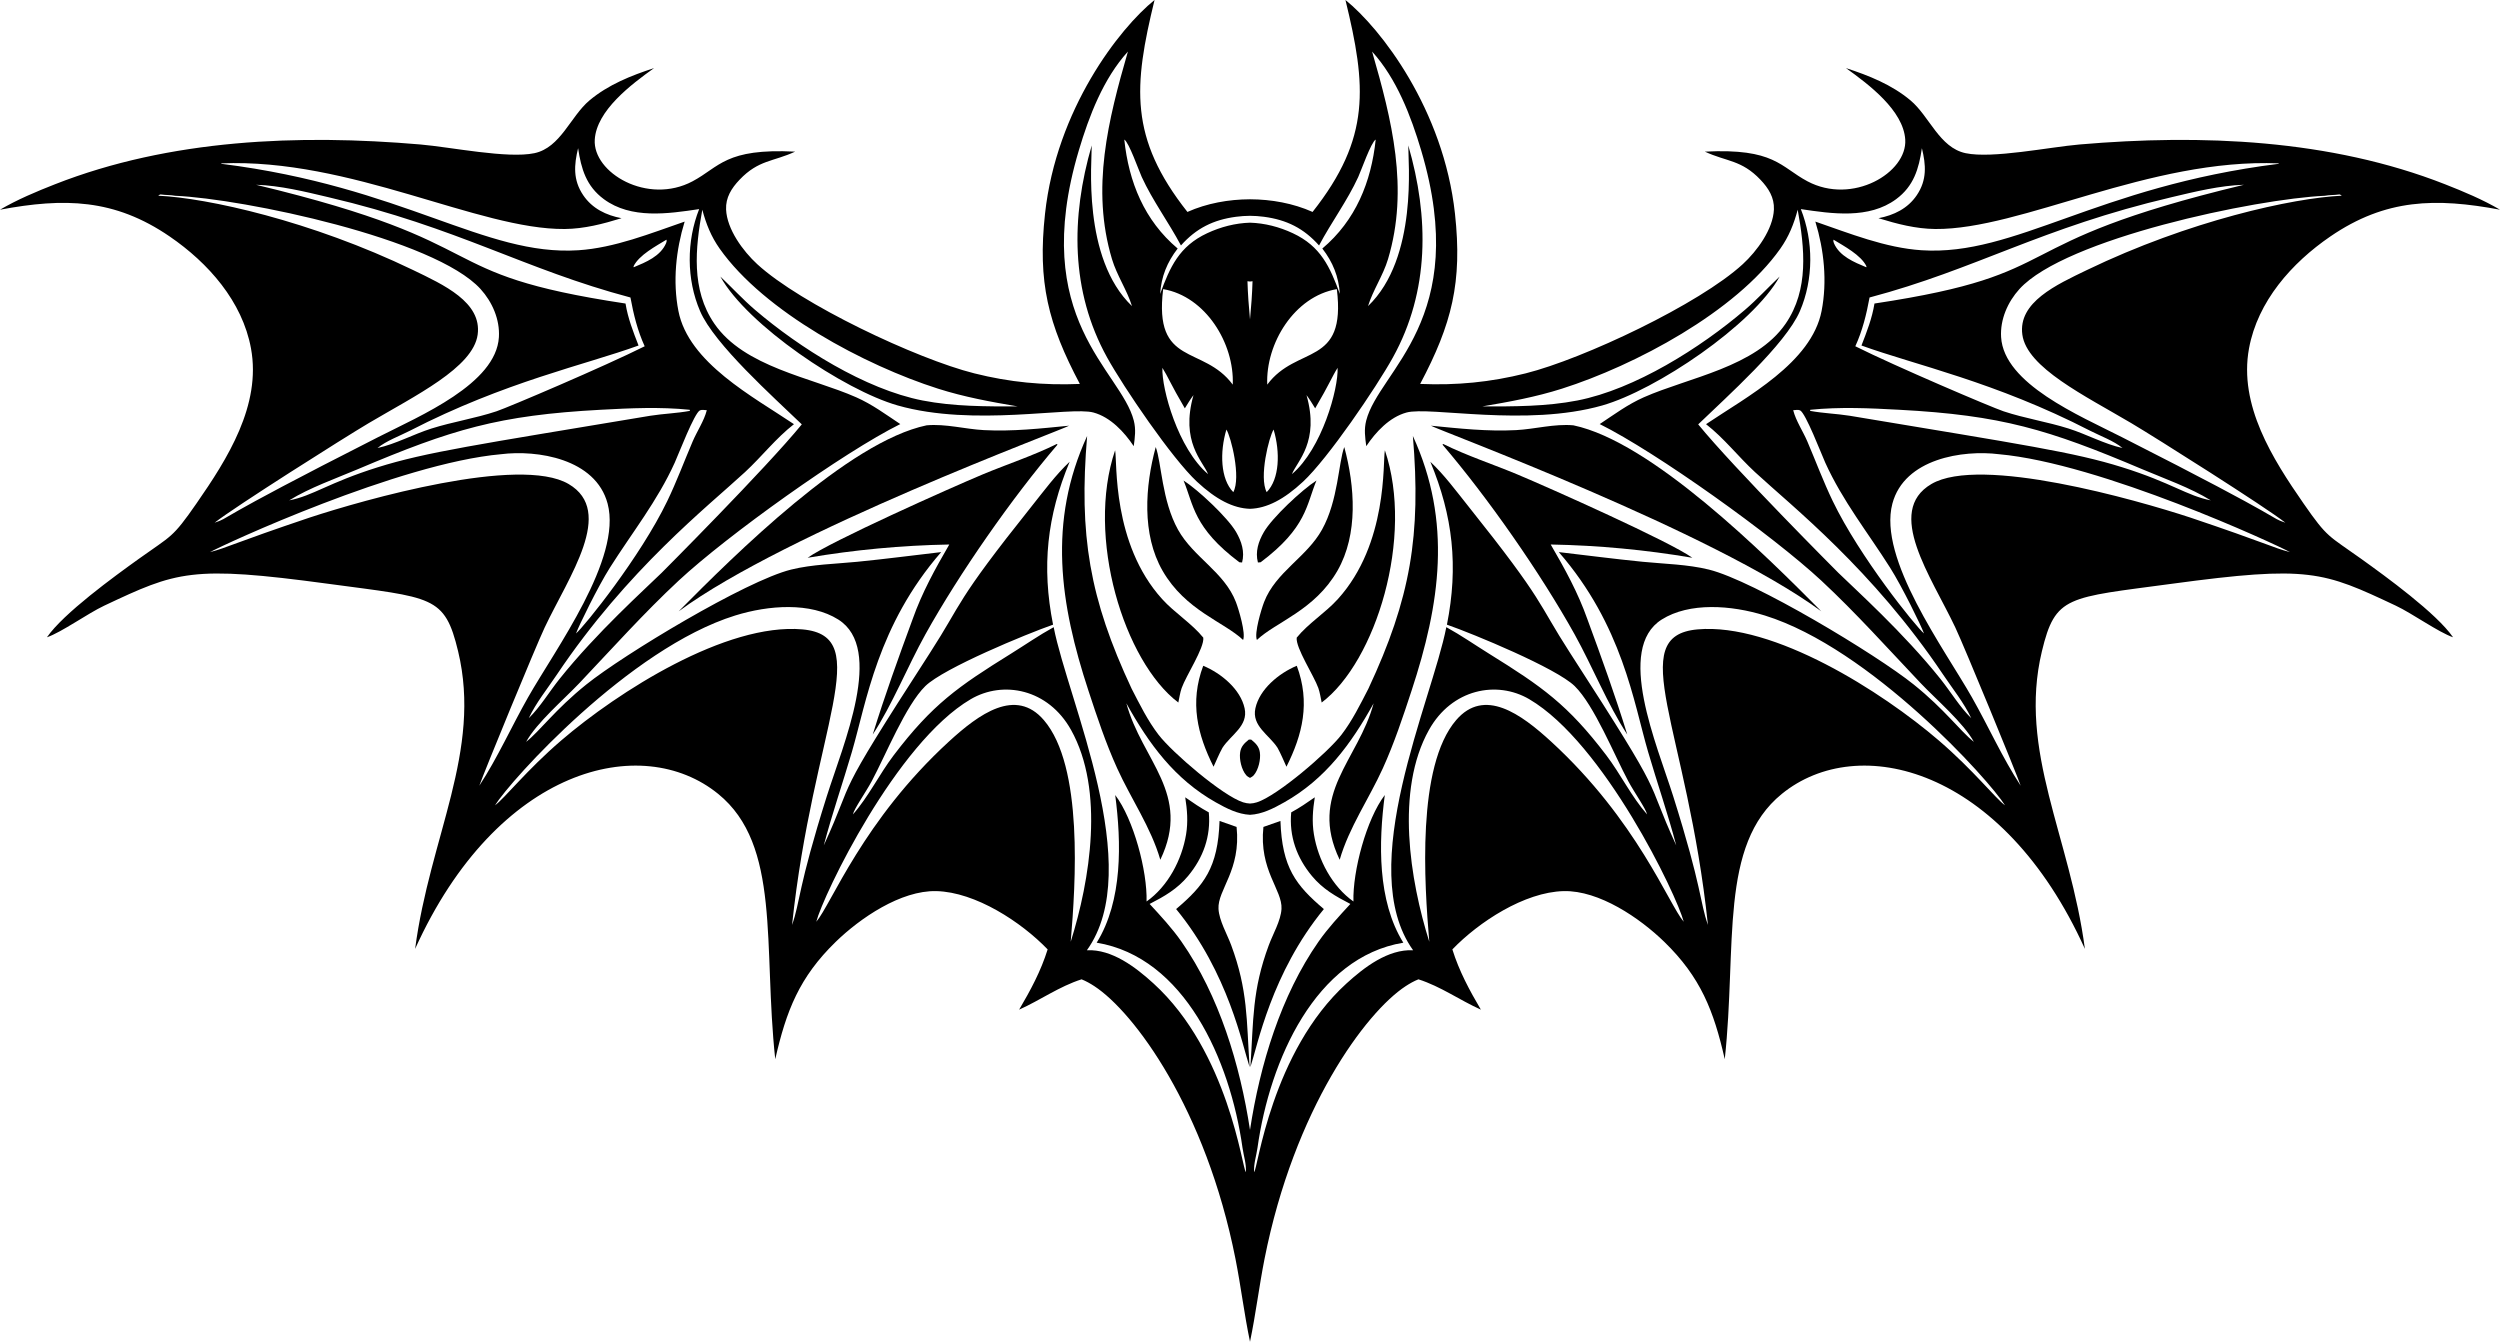
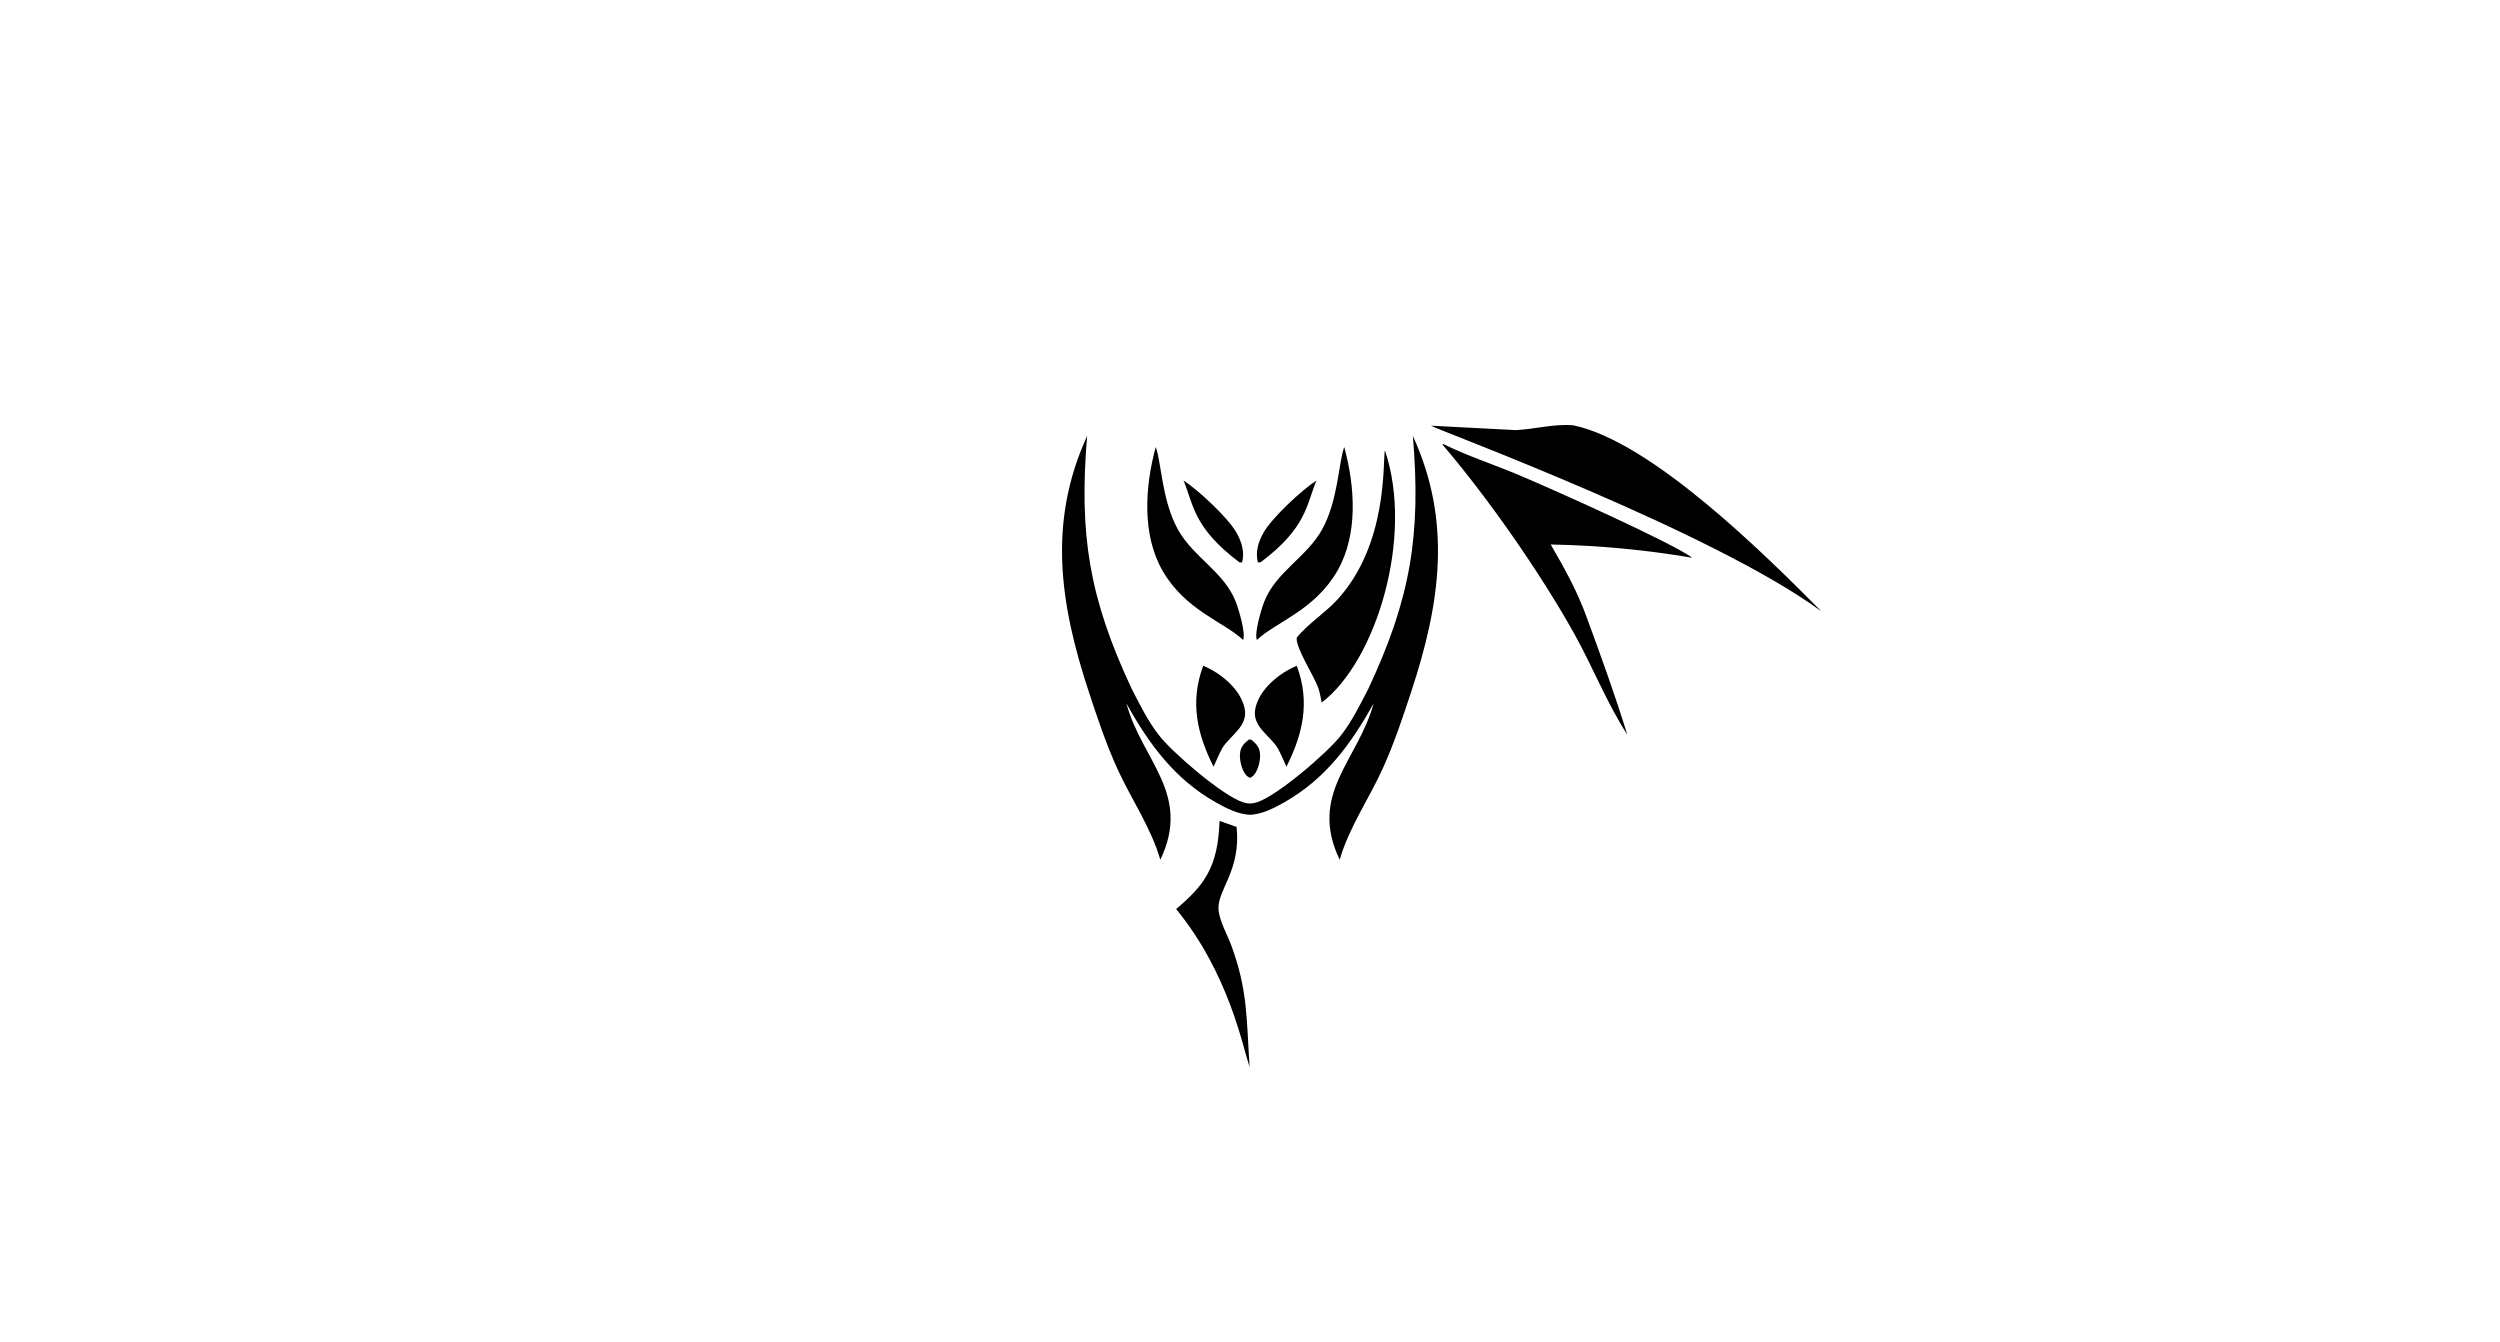
<svg xmlns="http://www.w3.org/2000/svg" version="1.1" id="Layer_1" x="0px" y="0px" viewBox="0 0 5000 2683.533" enable-background="new 0 0 5000 2683.533" xml:space="preserve">
  <g>
-     <path d="M2500,398.57c-42.626,0.122-86.31,7.971-125.148,25.308C2257.88,275.788,2267.11,172.13,2309.095,0   c-70.422,56.619-196.244,218.767-219.038,427.369c-14.964,136.924,6.129,220.606,69.643,340.507   c-72.892,3.048-140.232-3.361-210.967-21.132c-115.669-29.059-347.48-138.577-434.316-218.446   c-28.432-26.154-60.539-69.718-62.239-109.321c-1.025-23.902,10.91-42.645,26.849-59.41   c38.189-40.169,67.853-36.037,111.237-56.292c-139.252-7.134-151.066,30.502-204.998,59.253   c-90.223,48.099-199.885-17.143-195.74-83.281c3.66-58.338,72.623-110.178,118.591-143.066   c-45.777,14.863-91.817,33.307-129.081,64.579c-38.076,31.95-57.825,94.486-110.204,105.593   c-53.598,11.364-167.532-12.221-227.973-17.407c-243.371-20.871-500.978-10.644-730.719,79.511   C73.137,382.976,34.317,399.231,0,419.399c128.072-23.891,228.488-22.404,339.44,53.609   c77.116,52.833,145.241,129.635,162.549,223.805c20.883,113.624-47.012,220.724-109.139,310.252   c-48.464,69.849-49.23,63.322-115.288,110.68c-48.828,35.001-150.538,108.809-183.691,156.832   c29.648-10.207,81.263-47.55,114.641-63.262c145.579-68.526,173.51-80.817,447.653-43.765   c209.408,28.301,233.158,22.831,260.114,135.305c47.806,199.481-56.467,370.163-86.052,594.949   c164.364-363.331,453.236-434.394,606.218-309.921c125.987,102.51,89.427,303.473,114.047,530.519   c22.081-97.024,48.183-163.947,120.966-234.71c48.833-47.48,130.232-103.136,201.138-101.453   c78.503,1.866,170.042,61.864,222.69,116.588c-13.457,43.233-34.177,81.671-57.046,120.518   c42.438-19.031,80.125-46.368,124.896-60.676c8.947,3.56,17.468,8.398,25.519,13.658   c79.983,52.266,222.905,245.499,282.294,545.478c10.894,55.037,17.563,110.792,29.051,165.728   c11.488-54.937,18.157-110.691,29.051-165.728c59.389-299.979,202.311-493.212,282.294-545.478   c8.05-5.261,16.572-10.098,25.519-13.658c44.771,14.308,82.458,41.645,124.896,60.676   c-22.869-38.847-43.589-77.284-57.046-120.518c52.648-54.724,144.188-114.722,222.69-116.588   c70.906-1.684,152.306,53.973,201.138,101.453c72.783,70.763,98.884,137.686,120.966,234.71   c24.619-227.047-11.94-428.01,114.047-530.519c152.982-124.473,441.854-53.41,606.218,309.921   c-29.585-224.786-133.857-395.469-86.052-594.949c26.956-112.474,50.706-107.004,260.114-135.305   c274.144-37.052,302.074-24.761,447.653,43.765c33.378,15.712,84.993,53.054,114.641,63.262   c-33.153-48.023-134.862-121.831-183.691-156.832c-66.057-47.358-66.824-40.831-115.288-110.68   c-62.127-89.528-130.022-196.628-109.139-310.252c17.308-94.17,85.433-170.972,162.549-223.805   c110.952-76.013,211.368-77.5,339.44-53.609c-34.317-20.169-73.137-36.424-110.138-50.942   c-229.741-90.156-487.348-100.383-730.72-79.511c-60.441,5.185-174.376,28.771-227.973,17.407   c-52.379-11.107-72.127-73.643-110.204-105.593c-37.264-31.272-83.304-49.716-129.081-64.579   c45.967,32.887,114.93,84.728,118.591,143.066c4.144,66.139-105.517,131.38-195.74,83.281   c-53.932-28.751-65.746-66.387-204.998-59.253c43.385,20.255,73.049,16.124,111.237,56.292   c15.939,16.765,27.875,35.508,26.849,59.41c-1.7,39.603-33.807,83.167-62.239,109.321   c-86.836,79.87-318.647,189.387-434.316,218.446c-70.735,17.771-138.075,24.18-210.967,21.132   c63.514-119.901,84.606-203.584,69.643-340.507C2887.149,218.767,2761.327,56.619,2690.905,0   c41.984,172.13,51.215,275.788-65.757,423.878C2586.31,406.542,2542.626,398.692,2500,398.57z M2500,445.364   c-29.292,0.904-58.366,8.293-85.805,21.135c-55.726,26.079-74.211,67.346-93.937,121.417   c2.263-34.656,13.958-63.55,35.071-90.85c-66.718-56.211-97.82-133.103-106.747-217.965   c9.283,5.432,29.051,62.082,34.956,74.948c21.695,47.284,53.914,90.716,78.362,136.891   c30.597-34.379,64.8-51.377,110.229-57.377c9.558-1.262,18.836-1.893,27.872-1.927   c9.036,0.034,18.314,0.664,27.872,1.927c45.429,6,79.632,22.998,110.229,57.377   c24.448-46.175,56.667-89.607,78.362-136.891c5.905-12.866,25.673-69.516,34.956-74.948   c-8.928,84.862-40.029,161.754-106.747,217.965c21.113,27.3,32.808,56.194,35.071,90.85   c-19.726-54.071-38.211-95.338-93.937-121.417C2558.366,453.656,2529.292,446.268,2500,445.364z M2500,638.966   c-2.429-25.459-4.313-51.077-5.067-76.486c1.76,0.149,3.434,0.33,5.067,0.568   c1.633-0.237,3.307-0.419,5.067-0.568C2504.313,587.889,2502.429,613.507,2500,638.966z M2416.153,948.285   c-60.072-50.82-93.115-171.006-91.352-212.578c11.112,17.481,16.059,31.839,44.869,80.988   c5.56-8.905,10.896-18.14,17.305-26.457C2360.361,883.945,2405.809,922.169,2416.153,948.285z M2613.024,790.238   c6.409,8.317,11.745,17.552,17.305,26.457c28.81-49.149,33.757-63.506,44.869-80.988   c1.764,41.572-31.279,161.758-91.352,212.578C2594.191,922.169,2639.639,883.945,2613.024,790.238z M2326.333,578.237   c84.9,14.539,142.636,108.735,139.173,191.037C2406.147,689.144,2306.96,734.741,2326.333,578.237z    M2534.493,769.274c-3.463-82.302,54.273-176.498,139.173-191.037C2693.04,734.741,2593.853,689.144,2534.493,769.274   z M2452.789,859.113c9.202,14.426,29.612,95.648,13.832,125.19C2440.818,958.114,2439.329,904.386,2452.789,859.113   z M2533.379,984.303c-15.779-29.542,4.631-110.764,13.832-125.19   C2560.671,904.386,2559.182,958.114,2533.379,984.303z M1129.423,458.01c39.104-0.333,76.534-10.174,113.649-21.602   c-30.844-5.939-58.589-19.269-76.657-46.018c-20.661-30.587-18.346-60.608-10.21-94.007   c6.129,41.217,16.294,75.979,51.595,101.994c54.494,40.155,128.255,29.155,190.524,19.835   c-25.404,64.18-25.589,140.21,1.829,203.993c28.614,66.564,146.913,171.964,203.452,226.523   c-71.289,87.549-280.201,296.81-280.291,296.899c-33.267,32.602-130.024,119.337-204.379,212.446   c-20.023,25.076-38.673,56.178-61.413,78.301c14.633-30.978,36.936-58.419,55.984-86.803   c141.68-211.144,302.458-336.877,376.508-405.349c33.55-31.023,61.676-67.69,97.915-95.878   c-81.318-54.772-210.973-122.672-231.136-226.517c-11.451-58.976-4.992-121.557,12.521-178.639   c-67.886,23.426-140.431,52.665-212.687,57.323c-187.587,12.091-348.75-127.166-713.652-172.852l-0.969-0.885   C701.222,315.81,957.11,459.486,1129.423,458.01z M4557.993,326.773l-0.969,0.885   c-364.902,45.685-526.065,184.943-713.652,172.852c-72.256-4.659-144.801-33.897-212.687-57.323   c17.513,57.082,23.972,119.663,12.521,178.639c-20.163,103.845-149.818,171.745-231.136,226.517   c36.239,28.188,64.365,64.856,97.915,95.878c74.05,68.473,234.828,194.205,376.508,405.349   c19.048,28.384,41.351,55.825,55.984,86.803c-22.74-22.124-41.39-53.225-61.413-78.301   c-74.355-93.11-171.112-179.845-204.379-212.446c-0.09-0.088-209.002-209.35-280.291-296.899   c56.539-54.559,174.838-159.958,203.452-226.523c27.418-63.783,27.233-139.812,1.829-203.993   c62.27,9.32,136.03,20.32,190.524-19.835c35.3-26.015,45.466-60.777,51.595-101.994   c8.136,33.399,10.451,63.42-10.21,94.007c-18.068,26.748-45.813,40.079-76.657,46.018   c37.116,11.429,74.545,21.269,113.649,21.602C4042.89,459.486,4298.778,315.81,4557.993,326.773z M1251.047,607.061   c-403.024-60.71-240.854-117.979-738.952-237.508c47.637,1.415,98.386,13.863,144.737,24.852   c260.574,61.001,390.82,144.091,604.064,200.583c6.135,33.488,14.23,66.486,28.474,97.562   c-79.344,39.731-272.839,122.2-296.487,130.072c-42.376,14.107-87.461,20.981-130.201,34.511   c-35.326,11.182-71.881,31.166-107.663,38.911c16.636-13.995,45.654-24.734,65.192-34.791   c189.668-97.638,350.087-131.436,456.871-170.227C1266.269,663.222,1255.838,636.602,1251.047,607.061z    M3722.919,691.026c106.784,38.791,267.203,72.59,456.871,170.227c19.538,10.056,48.556,20.796,65.192,34.791   c-35.782-7.745-72.338-27.729-107.663-38.911c-42.74-13.53-87.825-20.404-130.201-34.511   c-23.649-7.873-217.143-90.341-296.487-130.072c14.244-31.076,22.339-64.074,28.474-97.562   c213.245-56.492,343.49-139.583,604.064-200.583c46.351-10.989,97.1-23.438,144.736-24.852   c-498.097,119.53-335.928,176.798-738.952,237.508C3744.163,636.602,3733.731,663.222,3722.919,691.026z    M1267.154,532.485c10.821-22.384,45.239-40.527,65.794-53.144c0.661,2.65,0.247,4.63-0.818,7.101   c-11.205,26.076-40.432,37.967-64.769,48.105L1267.154,532.485z M3732.639,534.547   c-24.337-10.137-53.564-22.028-64.769-48.105c-1.065-2.471-1.479-4.451-0.818-7.101   c20.555,12.617,54.973,30.76,65.794,53.144L3732.639,534.547z M1201.635,819.527   c59.595-3.207,118.237-6.025,177.799,0.048l0.395,2.171c-26.286,4.905-53.04,5.594-79.399,9.787   c-349.613,58.353-448.141,72.722-544.819,102.988c-98.927,30.977-129.701,57.148-177.213,66.211   c40.76-25.253,92.954-43.578,137.308-62.368C904.232,858.508,997.065,830.536,1201.635,819.527z M4284.296,938.364   c44.353,18.79,96.548,37.115,137.308,62.368c-47.513-9.064-78.287-35.234-177.213-66.211   c-96.679-30.266-195.206-44.635-544.819-102.988c-26.359-4.193-53.113-4.882-79.399-9.787l0.395-2.171   c59.561-6.073,118.204-3.255,177.799-0.048C4002.935,830.536,4095.768,858.508,4284.296,938.364z M1349.511,925.26   c7.602-16.779,39.323-99.66,50.418-104.562c3.65-1.613,9.787-0.611,13.687-0.258   c-5.516,21.538-19.591,42.062-28.365,62.634c-16.911,39.651-32.017,80.242-50.735,119.094   c-53.869,111.825-165.706,250.492-182.505,264.756c5.606-15.443,43.813-93.633,67.763-131.518   C1264.451,1064.753,1314.651,1002.225,1349.511,925.26z M3780.225,1135.407   c23.95,37.885,62.157,116.075,67.763,131.518c-16.799-14.263-128.636-152.931-182.505-264.756   c-18.717-38.852-33.824-79.444-50.735-119.094c-8.773-20.572-22.849-41.096-28.365-62.634   c3.899-0.353,10.037-1.356,13.687,0.258c11.095,4.902,42.816,87.783,50.418,104.562   C3685.349,1002.225,3735.549,1064.753,3780.225,1135.407z M737.315,846.331   c92.98-55.046,208.953-110.965,217.995-176.998c8.893-64.906-68.2-99.86-129.35-129.361   C621.615,441.386,413.928,395.909,316.417,391.39c2.378-1.507,3.148-2.829,5.997-2.392   c9.109,1.392,18.681,0.706,27.771,2.521c137.686,6.076,519.135,85.699,610.865,186.499   c23.471,25.793,38.88,60.94,36.751,96.262c-5.629,93.468-156.757,156.888-241.167,199.799   c-344.626,174.906-291.915,159.159-327.412,171.339C468.052,1014.606,689.577,874.592,737.315,846.331z    M4570.777,1045.419c-35.497-12.18,17.214,3.567-327.413-171.339c-84.41-42.911-235.537-106.331-241.167-199.799   c-2.129-35.323,13.28-70.469,36.752-96.262c91.73-100.8,473.179-180.423,610.865-186.499   c9.09-1.815,18.661-1.129,27.771-2.521c2.849-0.437,3.619,0.885,5.997,2.392   c-97.511,4.519-305.198,49.995-509.544,148.583c-61.149,29.501-138.242,64.455-129.35,129.361   c9.043,66.033,125.016,121.952,217.996,176.998C4310.422,874.592,4531.948,1014.606,4570.777,1045.419z    M958.611,1571.496c9.284-26.858,112.582-278.017,130.736-316.454c48.087-101.816,141.696-231.984,47.847-287.028   c-97.909-57.429-409.444,31.522-517.508,67.004c-155.253,52.238-163.944,59.908-199.746,69.259   c27.701-15.438,378.573-177.73,582.33-195.872c71.451-8.947,188.92,8.488,212.976,98.884   c29.185,110.206-104.255,290.71-159.238,387.64C1023.152,1452.847,994.984,1515.946,958.611,1571.496z    M3943.992,1394.93c-54.983-96.93-188.423-277.434-159.238-387.64c24.056-90.396,141.525-107.831,212.976-98.884   c203.758,18.142,554.629,180.434,582.33,195.872c-35.801-9.351-44.493-17.021-199.746-69.259   c-108.064-35.483-419.599-124.434-517.508-67.004c-93.849,55.044-0.24,185.212,47.847,287.028   c18.154,38.437,121.452,289.596,130.736,316.454C4005.016,1515.946,3976.848,1452.847,3943.992,1394.93z    M1584.123,1849.868c41.683-394.461,168.037-578.023,20.706-591.095   c-152.445-13.535-368.928,124.775-482.348,222.127c-69.464,59.632-113.463,115.992-132.512,129.786   c31.089-50.034,268.372-313.795,480.474-379.721c67.162-20.86,150.814-26.811,206.155,8.11   c92.757,58.523,9.762,249.561-23.048,353.547C1595.539,1776.466,1600.449,1803.838,1584.123,1849.868z    M3346.45,1592.622c-32.81-103.986-115.805-295.024-23.048-353.547c55.341-34.92,138.993-28.97,206.155-8.11   c212.102,65.927,449.385,329.687,480.474,379.721c-19.049-13.795-63.048-70.155-132.512-129.786   c-113.419-97.352-329.902-235.663-482.348-222.127c-147.331,13.071-20.977,196.634,20.706,591.095   C3399.551,1803.838,3404.461,1776.466,3346.45,1592.622z M2141.414,1883.569   c9.91-116.66,25.575-351.074-53.724-443.38c-56.375-65.62-129.623-12.344-190.087,43.127   c-171.563,157.397-235.082,325.288-265.058,360.194c13.884-53.547,159.814-357.665,308.913-445.112   c64.876-38.047,154.835-20.62,200.625,61.424C2209.527,1580.674,2180.174,1760.261,2141.414,1883.569z    M2857.917,1459.822c45.79-82.044,135.749-99.471,200.625-61.424c149.1,87.447,295.029,391.565,308.913,445.112   c-29.976-34.907-93.495-202.797-265.058-360.194c-60.465-55.471-133.712-108.747-190.087-43.127   c-79.298,92.307-63.634,326.72-53.724,443.38C2819.826,1760.261,2790.473,1580.674,2857.917,1459.822z    M2500,2259.885c-19.819-130.058-61.651-268.712-137.131-376.697c-18.93-27.082-41.27-51.048-63.598-75.296   c29.491-15.149,55.211-29.852,76.825-55.844c30.418-36.58,45.903-79.522,41.494-127.296   c-16.541-8.98-31.746-19.334-47.147-30.124c3.98,24.978,5.863,49.015,1.725,74.133   c-8.412,51.051-36.499,104.209-79.041,134.215c1.706-60.757-25.992-164.678-62.715-212.928   c12.428,94.725,15.115,211.332-37.046,295.336c175.303,28.98,266.919,233.8,291.678,410.341   c2.188,15.6,8.062,33.034,6.641,48.477c-6.871-5.043-34.352-240.389-184.692-377.301   c-35.502-32.331-82.884-68.791-133.193-66.41c118.25-165.095-37.624-498.354-66.427-646.146   c-29.255,16.059-57.292,35.555-85.663,53.177c-105.685,65.645-157.059,101.425-234.262,202.973   c-28.637,37.667-50.584,83.279-81.609,118.347c2.451-11.526,25.24-43.377,37.631-66.5   c27.849-51.967,68.038-151.81,107.161-190.141c36.707-35.962,202.825-104.487,255.512-122.885   c-23.146-116.268-12.056-217.236,33.197-325.829c-27.709,25.987-51.659,58.55-75.321,88.175   c-156.735,196.273-137.231,190.659-203.785,293.624c-201.87,312.318-144.492,237.013-212.668,385.5   c16.532-62.97,37.978-124.624,56.259-187.101c29.083-99.407,50.988-252.782,178.569-399.495   c-55.967,6.479-111.932,13.863-167.998,19.387c-43.337,4.272-89.808,5.135-132.013,15.538   c-90.427,22.289-335.247,170.017-409.621,229.777c-62.629,50.314-93.164,93.396-120.518,114.837   c21.135-38.41,75.125-84.397,106.576-117.582c65.007-68.589,129.31-140.451,198.474-204.841   c97.006-90.307,330.105-257.059,443.288-313.163c-29.309-19.362-55.897-39.328-88.349-53.651   c-89.954-39.701-223.842-60.208-283.571-147.23c-46.726-68.071-38.012-150.939-24.042-227.803   c7.692,28.676,17.583,53.545,34.765,77.884c89.234,126.406,290.641,233.508,436.655,279.974   c52.502,16.709,105.371,26.348,159.51,35.513c-62.951,0.146-128.493,0.227-190.438-11.877   c-114.966-22.468-246.383-105.467-334.978-181.23c-24.331-20.807-46.163-44.651-69.435-66.64   c53.612,96.789,247.248,227.142,354.707,257.809c152.394,43.488,345.213,1.389,391.657,14.154   c34.012,9.35,61.466,38.9,80.416,67.264c2.403-17.754,4.642-33.432,0.123-51.138   c-25.772-101.026-210.595-201.72-110.027-540.144c20.493-68.968,49.144-143.882,98.234-197.927   c-39.449,136.654-74.2,273.887-31.835,415.13c9.84,32.799,30.082,61.945,39.984,93.957   c-100.388-96.091-79.952-291.692-80.514-321.353c-41.605,143.375-42.704,291.221,30.754,424.013   c33.359,60.304,129.764,202.015,179.726,248.509c38.208,35.561,72.364,53.22,106.075,54.24   c33.711-1.02,67.867-18.679,106.075-54.24c49.961-46.494,146.367-188.205,179.726-248.509   c73.458-132.792,72.36-280.638,30.754-424.013c-0.561,29.662,19.873,225.263-80.514,321.353   c9.902-32.012,30.143-61.158,39.984-93.957c42.365-141.243,7.614-278.476-31.835-415.13   c49.09,54.045,77.741,128.959,98.234,197.927c100.568,338.424-84.255,439.118-110.027,540.144   c-4.518,17.706-2.28,33.384,0.123,51.138c18.95-28.365,46.404-57.914,80.416-67.264   c46.444-12.765,239.263,29.334,391.657-14.154c107.459-30.667,301.095-161.02,354.707-257.809   c-23.272,21.989-45.105,45.833-69.436,66.64c-88.595,75.763-220.012,158.762-334.978,181.23   c-61.945,12.104-127.487,12.023-190.438,11.877c54.138-9.165,107.008-18.804,159.51-35.513   c146.014-46.466,347.421-153.569,436.655-279.974c17.182-24.339,27.073-49.208,34.765-77.884   c13.97,76.864,22.684,159.731-24.042,227.803c-59.73,87.021-193.617,107.528-283.571,147.23   c-32.452,14.322-59.041,34.289-88.349,53.651c113.183,56.104,346.283,222.855,443.288,313.163   c69.164,64.391,133.468,136.252,198.474,204.841c31.451,33.185,85.441,79.172,106.576,117.582   c-27.354-21.441-57.889-64.523-120.518-114.837c-74.374-59.76-319.194-207.488-409.621-229.777   c-42.205-10.403-88.677-11.266-132.013-15.538c-56.065-5.524-112.03-12.908-167.998-19.387   c127.581,146.713,149.486,300.088,178.569,399.495c18.28,62.477,39.726,124.131,56.258,187.101   c-68.175-148.487-10.798-73.181-212.668-385.5c-66.554-102.965-47.05-97.352-203.785-293.624   c-23.661-29.625-47.611-62.189-75.321-88.175c45.253,108.593,56.343,209.561,33.197,325.829   c52.687,18.398,218.805,86.923,255.512,122.885c39.124,38.331,79.312,138.173,107.162,190.141   c12.391,23.123,35.18,54.974,37.631,66.5c-31.026-35.068-52.973-80.679-81.61-118.347   c-77.203-101.548-128.576-137.327-234.262-202.973c-28.37-17.622-56.407-37.118-85.663-53.177   c-28.803,147.792-184.677,481.051-66.427,646.146c-50.309-2.381-97.691,34.079-133.193,66.41   c-150.341,136.912-177.821,372.258-184.692,377.301c-1.42-15.443,4.454-32.877,6.641-48.477   c24.759-176.54,116.375-381.361,291.678-410.341c-52.161-84.004-49.474-200.612-37.046-295.336   c-36.723,48.25-64.421,152.171-62.715,212.928c-42.541-30.006-70.629-83.164-79.041-134.215   c-4.138-25.118-2.255-49.155,1.725-74.133c-15.4,10.79-30.605,21.143-47.147,30.124   c-4.409,47.774,11.076,90.716,41.494,127.296c21.614,25.992,47.334,40.695,76.825,55.844   c-22.328,24.247-44.668,48.214-63.598,75.296C2561.651,1991.173,2519.819,2129.827,2500,2259.885z" />
-     <path d="M1967.898,860.234c-38.057-2.006-76.576-12.998-114.666-9.594   c-156.062,32.712-382.999,258.022-495.877,372.004c216.354-159.336,766.046-362.271,780.877-371.27   C2081.55,857.007,2024.958,863.236,1967.898,860.234z" />
-     <path d="M3032.102,860.234c38.056-2.006,76.576-12.998,114.666-9.594c156.062,32.712,382.999,258.022,495.877,372.004   c-216.354-159.336-766.046-362.271-780.877-371.27C2918.45,857.007,2975.042,863.236,3032.102,860.234z" />
+     <path d="M3032.102,860.234c38.056-2.006,76.576-12.998,114.666-9.594c156.062,32.712,382.999,258.022,495.877,372.004   c-216.354-159.336-766.046-362.271-780.877-371.27z" />
    <path d="M2500,1607.08c-4.56-0.202-9.14-0.981-13.729-2.433c-40.984-12.975-141.941-99.705-169.084-135.011   c-21.684-28.202-37.754-60.872-54.01-92.397c-84.469-180.634-105.562-307.135-88.909-505.276   c-78.895,172.135-54.586,335.37,2.72,509.727c17.21,52.362,34.547,104.635,57.346,154.888   c27.698,61.057,67.626,118.235,86.296,182.953c63.251-132.011-36.934-198.5-67.892-312.888   c45.105,81.383,96.478,151.521,178.796,198.023c21.879,12.359,44.313,23.73,68.466,24.943   c24.154-1.214,46.587-12.584,68.466-24.943c82.318-46.502,133.691-116.641,178.796-198.023   c-30.959,114.389-131.143,180.877-67.892,312.888c18.67-64.718,58.598-121.896,86.296-182.953   c22.799-50.253,40.135-102.526,57.346-154.888c57.306-174.356,81.615-337.592,2.72-509.727   c16.653,198.141-4.44,324.642-88.909,505.276c-16.255,31.524-32.326,64.194-54.01,92.397   c-27.143,35.306-128.1,122.036-169.084,135.011C2509.14,1606.1,2504.56,1606.878,2500,1607.08z" />
-     <path d="M1965.108,948.919c-64.091,26.839-304.664,134.147-349.774,166.619   c92.879-15.803,187.55-24.787,283.257-26.541c-28.297,48.642-54.505,96.089-73.349,149.389   c-27.981,75.94-55.892,153.37-79.791,230.679c38.866-59.152,69.766-136.406,105.268-200.231   c68.063-122.364,173.628-273.607,264.274-379.575l-1.35-1.333C2066.088,911.515,2014.235,928.409,1965.108,948.919z" />
    <path d="M3034.892,948.919c64.091,26.839,304.664,134.147,349.774,166.619   c-92.879-15.803-187.55-24.787-283.258-26.541c28.298,48.642,54.505,96.089,73.349,149.389   c27.981,75.94,55.892,153.37,79.791,230.679c-38.866-59.152-69.766-136.406-105.268-200.231   c-68.063-122.364-173.628-273.607-264.274-379.575l1.35-1.333C2933.912,911.515,2985.765,928.409,3034.892,948.919z" />
    <path d="M2486.193,1279.911c5.748-12.958-8.827-61.421-14.359-75.772c-23.241-60.298-85.066-89.413-115.893-144.913   c-32.438-58.393-32.873-134.219-44.474-165.163c-21.264,78.2-28.261,174.507,13.675,247.453   C2370.902,1221.116,2448.31,1243.876,2486.193,1279.911z" />
    <path d="M2513.807,1279.911c-5.748-12.958,8.827-61.421,14.359-75.772c23.241-60.298,85.066-89.413,115.893-144.913   c32.438-58.393,32.873-134.219,44.474-165.163c21.264,78.2,28.261,174.507-13.675,247.453   C2629.098,1221.116,2551.69,1243.876,2513.807,1279.911z" />
-     <path d="M2356.656,1405.075c1.992-9.549,3.496-19.675,6.642-28.897c8.726-24.765,45.597-80.444,43.306-100.862   c-23.225-28.701-57.267-49.418-82.472-77.31c-100.339-111.052-89.446-273.736-93.898-297.454   C2171.388,1073.875,2248.182,1323.066,2356.656,1405.075z" />
    <path d="M2643.344,1405.075c-1.992-9.549-3.496-19.675-6.642-28.897c-8.726-24.765-45.597-80.444-43.306-100.862   c23.225-28.701,57.267-49.418,82.472-77.31c100.339-111.052,89.446-273.736,93.898-297.454   C2828.612,1073.875,2751.818,1323.066,2643.344,1405.075z" />
    <path d="M2478.666,1124.496l5.493,0.513c5.647-21.505-0.995-42.043-11.916-60.914   c-16.737-28.922-76.035-84.447-105.147-103.058C2387.264,1009.411,2386.426,1055.208,2478.666,1124.496z" />
    <path d="M2521.334,1124.496l-5.493,0.513c-5.647-21.505,0.995-42.043,11.916-60.914   c16.737-28.922,76.035-84.447,105.147-103.058C2612.736,1009.411,2613.574,1055.208,2521.334,1124.496z" />
    <path d="M2406.447,1331.545c-27.47,73.309-11.5,137.822,20.656,201.906c5.771-12.625,11.132-25.748,17.835-37.897   c16.857-26.006,51.996-43.525,44.278-78.996C2480.934,1378.481,2442.472,1346.56,2406.447,1331.545z" />
    <path d="M2593.553,1331.545c27.47,73.309,11.5,137.822-20.656,201.906c-5.771-12.625-11.132-25.748-17.835-37.897   c-16.857-26.006-51.996-43.525-44.278-78.996C2519.066,1378.481,2557.528,1346.56,2593.553,1331.545z" />
    <path d="M2500,1479.253c-0.727-0.068-1.464-0.123-2.21-0.165c-8.95,7.269-15.712,13.552-17.496,25.558   c-2.067,13.913,2.717,34.802,12.025,45.653c2.028,2.365,4.86,4.048,7.681,5.511   c2.821-1.463,5.652-3.146,7.681-5.511c9.308-10.852,14.092-31.74,12.025-45.653   c-1.784-12.006-8.546-18.289-17.496-25.558C2501.464,1479.13,2500.727,1479.185,2500,1479.253z" />
    <path d="M2462.313,1890.14c-8.157-21.958-23.989-48.987-25.314-72.276c-2.171-38.141,45.382-77.525,36.166-164.017   l-34.057-11.956c-3.215,93.62-30.886,128.668-86.842,176.238c105.161,128.081,132.777,273.683,146.946,316.138   C2492.887,2039.131,2495.956,1980.733,2462.313,1890.14z" />
-     <path d="M2537.687,1890.14c8.157-21.958,23.989-48.987,25.314-72.276c2.171-38.141-45.382-77.525-36.166-164.017   l34.057-11.956c3.215,93.62,30.886,128.668,86.842,176.238c-105.161,128.081-132.777,273.683-146.946,316.138   C2507.113,2039.131,2504.044,1980.733,2537.687,1890.14z" />
  </g>
</svg>